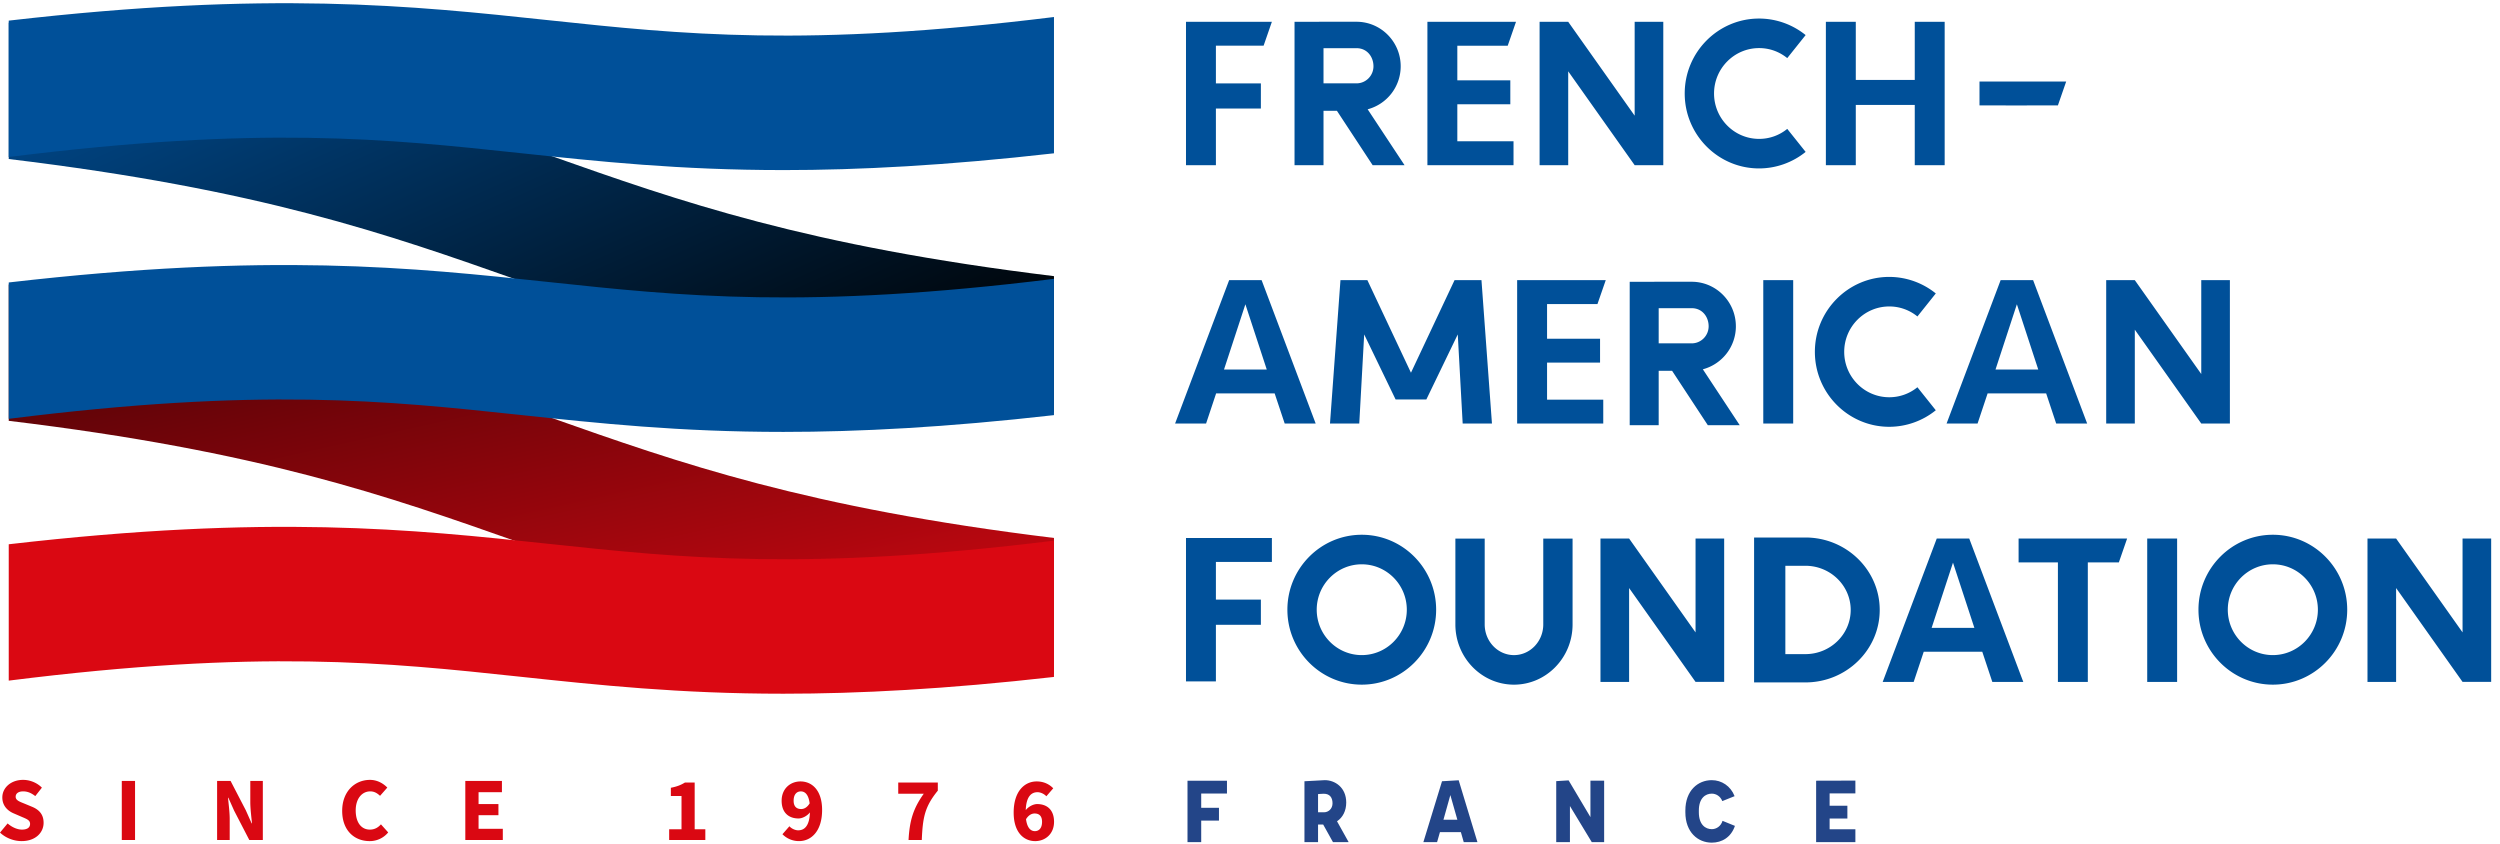
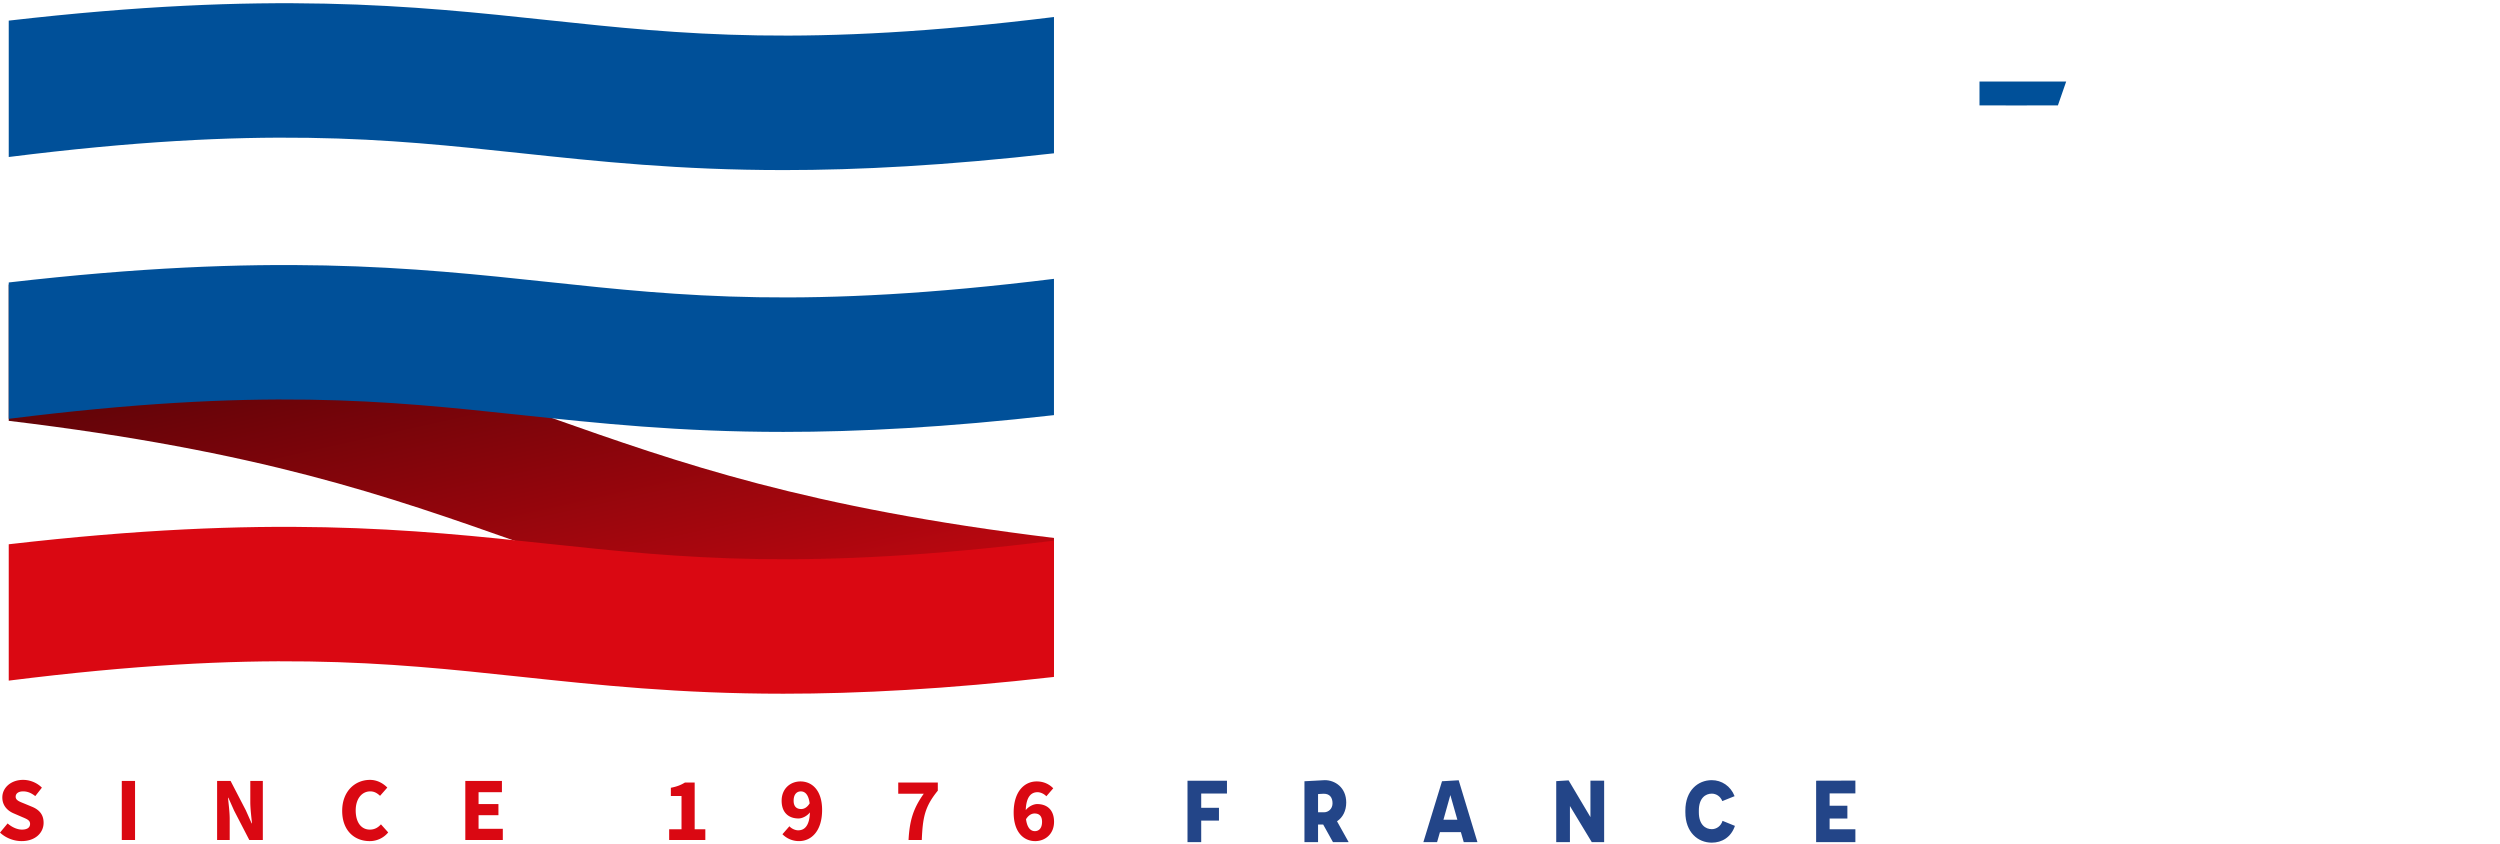
<svg xmlns="http://www.w3.org/2000/svg" viewBox="0 0 228 77">
  <defs>
    <linearGradient x1="100%" y1="100%" x2="0%" y2="-68.184%" id="a">
      <stop stop-color="#DA0812" offset="0%" />
      <stop offset="100%" />
    </linearGradient>
    <linearGradient x1="0%" y1="0%" x2="100%" y2="83.149%" id="b">
      <stop stop-color="#005099" offset="0%" />
      <stop offset="100%" />
    </linearGradient>
  </defs>
  <g fill="none" fill-rule="evenodd">
    <g fill-rule="nonzero">
      <path d="M.797 38.38c22.953 2.764 34.449 6.817 46.596 11.102 7.214 2.544 14.563 5.136 24.054 7.47 6.853 1.686 14.83 3.237 24.676 4.54V49.063C73.53 46.302 62.118 42.28 50.067 38.028c-12.52-4.415-25.443-8.971-49.27-12.083v12.436z" fill="url(#a)" />
-       <path d="M.797 14.503c22.953 2.763 34.449 6.817 46.596 11.1 7.214 2.545 14.563 5.138 24.054 7.472 6.853 1.686 14.83 3.236 24.676 4.54v-12.43C73.53 22.425 62.118 18.402 50.067 14.15 37.547 9.734 24.624 5.18.797 2.067v12.436z" fill="url(#b)" />
-       <path fill="#005099" d="M108.162 62.144h2.728v-5.165h4.102v-2.293h-4.102v-3.44h5.106v-2.179h-7.834zM151.272 31.314v-3.208h3.01c.969 0 1.546.792 1.546 1.65 0 .86-.693 1.558-1.545 1.558h-3.011zm7.039-1.558c0-2.238-1.807-4.06-4.028-4.06h-3.412v.004h-2.242v13.077h2.643v-4.96h1.223l3.258 4.96h2.91L155.3 33.68a4.058 4.058 0 003.012-3.924zM110.89 9.9h4.102V7.607h-4.102v-3.44h4.35l.755-2.18h-7.833v13.078h2.728zM138.033 12.886h-5.125V9.508h4.833v-2.18h-4.833v-3.16h4.596l.756-2.18h-8.08v13.077h7.853zM143.021 6.504l6.06 8.56h2.611V1.989h-2.611v8.56l-6.06-8.56h-2.61v13.077h2.61zM169.248 9.567h5.378v5.498h2.728V1.988h-2.728v5.301h-5.378V1.988h-2.728v13.077h2.728zM111.63 33.699l1.949-5.95 1.949 5.95h-3.897zm3.43-8.148h-2.962l-4.93 13.076h2.826l.916-2.749h5.339l.916 2.75h2.825l-4.93-13.077zM122.25 25.55l-.955 13.077h2.67l.448-8.128 2.865 5.93h2.806l2.864-5.93.448 8.128h2.67l-.956-13.077h-2.455l-3.975 8.443-3.975-8.443zM146.217 36.448h-5.125V33.07h4.833v-2.18h-4.833v-3.16h4.596l.756-2.18h-8.08v13.077h7.853zM160.811 38.627h2.728V25.55h-2.728zM183.94 27.75l1.948 5.949h-3.897l1.948-5.95zm-2.67 8.128h5.34l.914 2.75h2.826l-4.93-13.078h-2.962l-4.93 13.077h2.826l.916-2.749zM203.366 38.627V25.55h-2.611v8.561l-6.06-8.56h-2.61v13.076h2.61v-8.56l6.06 8.56zM154.634 57.674l-6.06-8.561h-2.611V62.19h2.611v-8.561l6.06 8.56h2.61V49.114h-2.61zM176.165 57.261l1.948-5.95 1.95 5.95h-3.898zm.467-8.148l-4.93 13.077h2.826l.916-2.75h5.34l.915 2.75h2.825l-4.93-13.077h-2.962zM184.096 51.292h3.585V62.19h2.728V51.292h2.83l.755-2.179h-9.898zM195.826 62.19h2.727V49.113h-2.727zM224.585 49.113v8.56l-6.06-8.56h-2.61V62.19h2.61v-8.561l6.06 8.56h2.61V49.114zM124.193 59.745c-2.265 0-4.108-1.857-4.108-4.14 0-2.283 1.843-4.14 4.108-4.14 2.265 0 4.108 1.857 4.108 4.14 0 2.283-1.843 4.14-4.108 4.14m0-10.975c-3.74 0-6.783 3.066-6.783 6.835 0 3.77 3.043 6.835 6.783 6.835s6.783-3.066 6.783-6.835-3.042-6.835-6.783-6.835M207.283 59.745c-2.265 0-4.108-1.857-4.108-4.14 0-2.283 1.843-4.14 4.108-4.14 2.265 0 4.108 1.857 4.108 4.14 0 2.283-1.843 4.14-4.108 4.14m0-10.975c-3.74 0-6.783 3.066-6.783 6.835 0 3.77 3.043 6.835 6.783 6.835s6.783-3.066 6.783-6.835-3.043-6.835-6.783-6.835M140.746 56.95c0 1.542-1.198 2.796-2.67 2.796-1.473 0-2.671-1.254-2.671-2.795v-7.832h-2.674v7.832c0 3.027 2.397 5.49 5.344 5.49 2.947 0 5.344-2.463 5.344-5.49v-7.832h-2.673v7.832zM160.43 15.361a6.766 6.766 0 004.244-1.507l-1.677-2.1a4.037 4.037 0 01-2.568.912c-2.265 0-4.108-1.857-4.108-4.14 0-2.283 1.843-4.14 4.108-4.14.944 0 1.832.316 2.568.913l1.677-2.1a6.765 6.765 0 00-4.245-1.507c-3.74 0-6.783 3.066-6.783 6.834 0 3.77 3.043 6.835 6.783 6.835M172.3 38.924a6.766 6.766 0 004.244-1.508l-1.676-2.1a4.04 4.04 0 01-2.568.913c-2.265 0-4.108-1.858-4.108-4.14 0-2.283 1.843-4.14 4.108-4.14a4.04 4.04 0 012.568.913l1.676-2.1a6.765 6.765 0 00-4.244-1.508c-3.74 0-6.783 3.066-6.783 6.835s3.043 6.835 6.783 6.835M120.704 4.394h3.01c.969 0 1.546.792 1.546 1.65 0 .859-.694 1.558-1.546 1.558h-3.01V4.394zm0 5.71h1.223l3.258 4.96h2.91l-3.364-5.096a4.057 4.057 0 003.012-3.924c0-2.238-1.807-4.06-4.029-4.06h-3.411v.004h-2.242v13.077h2.643v-4.961zM164.652 59.656h-1.828v-8.057h1.828c2.279 0 4.132 1.808 4.132 4.028 0 2.221-1.853 4.029-4.132 4.029m0-10.636h-4.679v13.216h4.68c3.737 0 6.777-2.965 6.777-6.609 0-3.643-3.04-6.607-6.778-6.607" />
      <path d="M50.066 49.6c12.053 1.288 23.465 2.503 46.056-.292v12.429c-9.846 1.118-17.822 1.53-24.676 1.53-9.49 0-16.84-.785-24.053-1.555-12.147-1.296-23.643-2.521-46.596.361V49.637c23.827-2.749 36.75-1.372 49.27-.036" fill="#DA0812" />
      <path d="M50.066 25.723c12.053 1.287 23.465 2.502 46.056-.293V37.86c-9.846 1.119-17.822 1.53-24.676 1.53-9.49 0-16.84-.784-24.053-1.554-12.147-1.297-23.643-2.523-46.596.36V25.76c23.827-2.749 36.75-1.373 49.27-.037M71.448 15.511c-9.492 0-16.84-.784-24.054-1.553-12.148-1.298-23.644-2.523-46.597.36V1.881C24.626-.866 37.548.51 50.067 1.846 62.12 3.13 73.53 4.347 96.123 1.552v12.43c-9.845 1.118-17.822 1.53-24.674 1.53M182.92 9.619h1.93v-.005h2.83l.756-2.18h-7.906v2.18h2.39z" fill="#005099" />
    </g>
-     <path d="M.518 34.874v4.045c22.914 2.77 34.39 6.832 46.515 11.127 7.202 2.55 14.538 5.148 24.012 7.487 6.841 1.69 14.804 3.244 24.632 4.55V49.626c-22.552-2.768-33.944-6.798-45.975-11.06C37.205 34.14 24.304 29.575.518 26.456v8.418zM.518 14.988c22.914 2.77 34.39 6.833 46.515 11.126 7.202 2.55 14.538 5.149 24.012 7.488 6.841 1.69 14.804 3.243 24.632 4.55V25.695c-22.552-2.768-33.944-6.8-45.975-11.06C37.205 10.209 24.304 5.644.518 2.525v12.463z" />
    <g fill-rule="nonzero">
      <path d="M.694 75.098c.375.33.865.562 1.306.562.499 0 .743-.199.743-.52 0-.34-.302-.447-.767-.645l-.686-.297c-.555-.223-1.078-.686-1.078-1.47 0-.892.792-1.603 1.894-1.603.613 0 1.258.248 1.715.71l-.604.769c-.351-.273-.686-.43-1.11-.43-.409 0-.678.182-.678.488 0 .33.351.446.816.635l.677.281c.646.265 1.054.703 1.054 1.462 0 .893-.735 1.669-2 1.669-.694 0-1.429-.265-1.976-.776l.694-.835zM11.107 76.61h1.209v-5.386h-1.209zM19.798 71.224h1.233l1.388 2.677.53 1.189h.033c-.057-.57-.155-1.33-.155-1.966v-1.9h1.143v5.386h-1.232l-1.389-2.685-.522-1.173h-.033c.057.595.155 1.313.155 1.95v1.908H19.8v-5.386zM33.746 71.125c.66 0 1.216.33 1.576.702l-.662.752c-.269-.248-.522-.405-.898-.405-.742 0-1.322.653-1.322 1.735 0 1.107.514 1.751 1.29 1.751.44 0 .751-.19 1.012-.48l.661.736a2.163 2.163 0 01-1.69.793c-1.38 0-2.506-.95-2.506-2.759 0-1.784 1.167-2.825 2.539-2.825M42.436 71.224h3.34v1.025h-2.131v1.082h1.812v1.016h-1.812v1.239h2.212v1.024h-3.42zM61.027 75.627h1.127v-3.032h-.972v-.751c.564-.108.923-.256 1.29-.48h.882v4.263h.972v.983h-3.299v-.983zM73.84 73.265c-.105-.827-.44-1.09-.807-1.09-.352 0-.654.255-.654.85 0 .553.294.76.686.76.261 0 .547-.14.776-.52zm-1.845 2.09c.172.197.498.37.8.37.58 0 1.03-.412 1.07-1.635-.27.347-.718.554-1.037.554-.882 0-1.543-.512-1.543-1.62 0-1.09.784-1.758 1.723-1.758 1.004 0 1.968.76 1.968 2.602 0 1.957-1.013 2.84-2.1 2.84a2.1 2.1 0 01-1.517-.627l.636-.727zM84.246 72.389h-2.327v-1.024h3.609v.743c-1.2 1.47-1.372 2.453-1.462 4.502h-1.208c.098-1.743.408-2.85 1.388-4.221M95.035 74.95c0-.554-.286-.76-.678-.76-.261 0-.547.14-.784.52.107.826.45 1.09.808 1.09.36 0 .654-.256.654-.85zm.391-2.33c-.179-.198-.505-.372-.808-.372-.571 0-1.028.413-1.07 1.636.27-.347.719-.553 1.038-.553.89 0 1.543.512 1.543 1.619 0 1.09-.784 1.759-1.723 1.759-1.004 0-1.96-.76-1.96-2.602 0-1.958 1.005-2.841 2.099-2.841.686 0 1.184.288 1.51.627l-.629.727z" fill="#DA0812" />
      <path d="M111.9 72.37V71.2h-3.6v5.6h1.25v-1.96h1.62v-1.17h-1.62v-1.3h2.35zm11.096 4.43l-1.06-1.9c.52-.34.84-.95.84-1.71 0-1.37-1.02-2.04-1.95-2.04-.63.03-1.23.06-1.86.1v5.55h1.24v-1.6h.47l.89 1.6h1.43zm-2.79-4.38c.19-.02.34-.02.53-.03.53 0 .79.34.79.87s-.4.82-.77.82h-.55v-1.66zm13.286 4.38h1.25l-1.71-5.64-1.52.09-1.7 5.55h1.25l.26-.91h1.91l.26.91zm-1.85-2.04l.63-2.25.64 2.25h-1.27zm13.406-3.56v3.32l-1.99-3.35-1.13.07v5.56h1.25v-3.29l1.99 3.29h1.13v-5.6h-1.25zm11.067 5.65c.92 0 1.76-.49 2.11-1.53l-1.13-.46c-.15.5-.57.76-.98.76-.57 0-1.18-.4-1.18-1.54v-.16c0-1.14.61-1.54 1.18-1.54.39 0 .78.23.96.68l1.12-.45c-.36-.93-1.19-1.46-2.08-1.46-1.26 0-2.41.94-2.41 2.77v.16c0 1.83 1.15 2.77 2.41 2.77zm13.096-4.49h-2.35v1.12h1.62v1.17h-1.62v.98h2.35v1.17h-3.58v-5.6l3.58-.01v1.17z" fill="#234588" />
    </g>
  </g>
</svg>